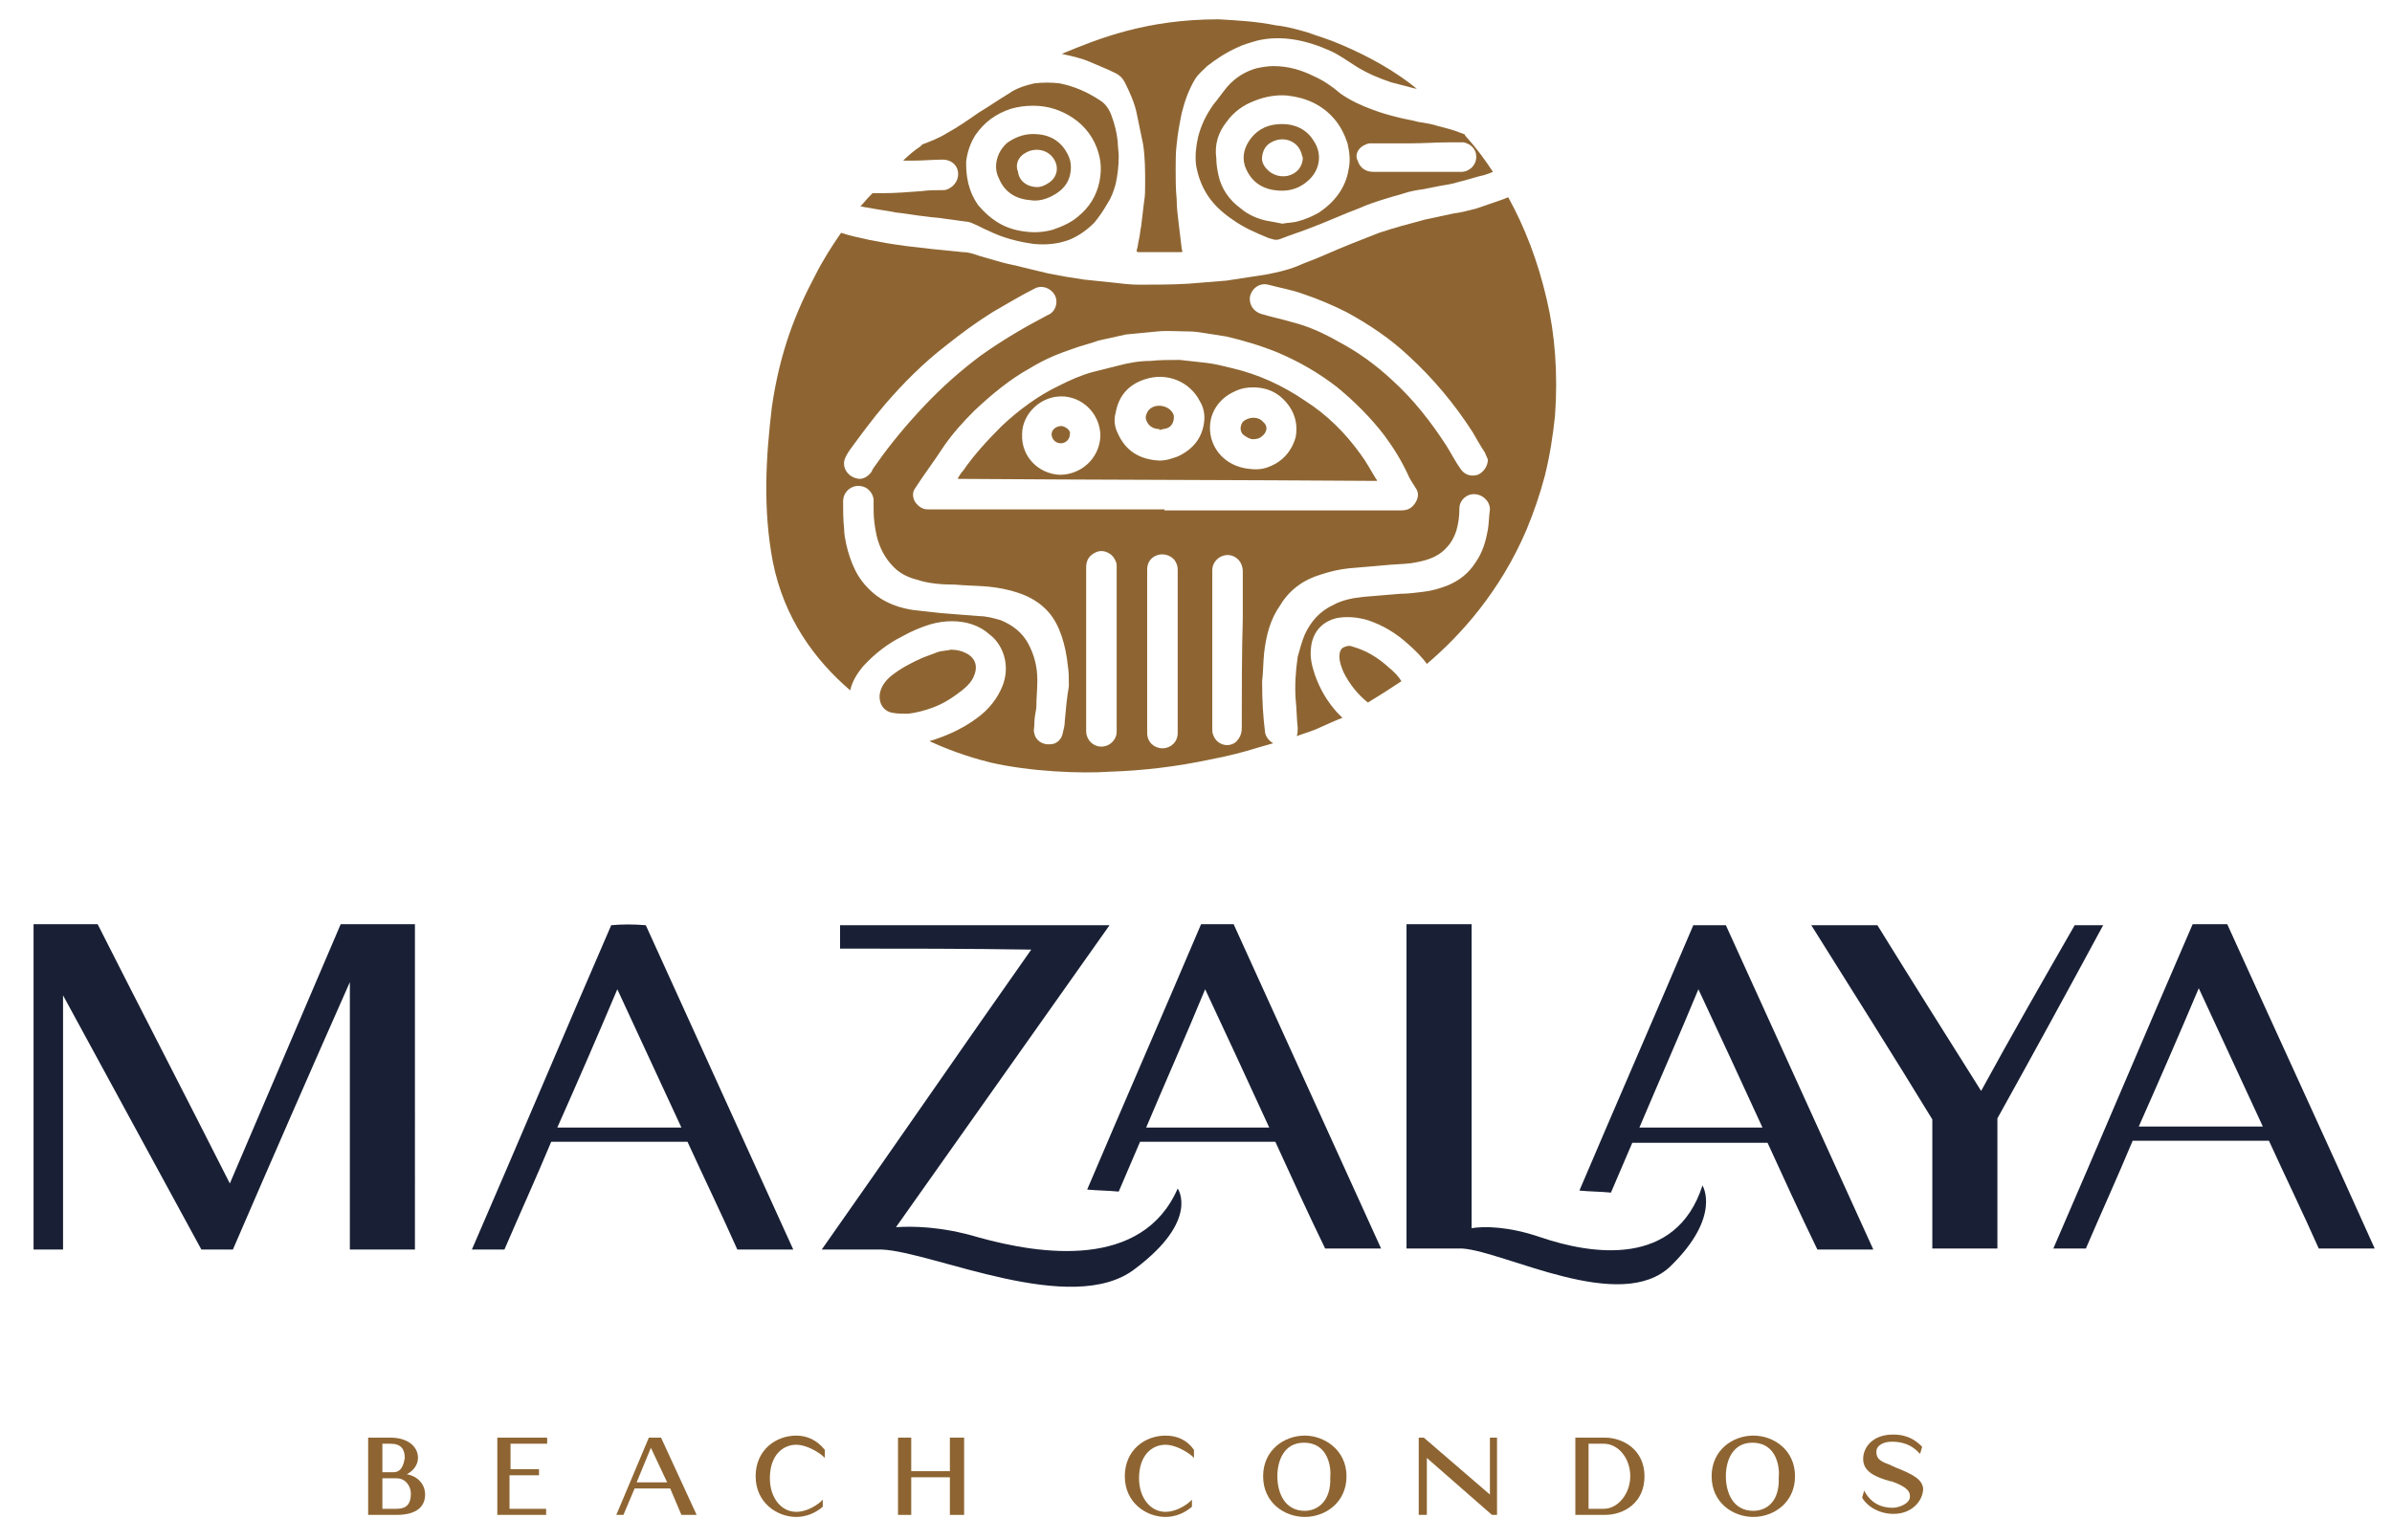
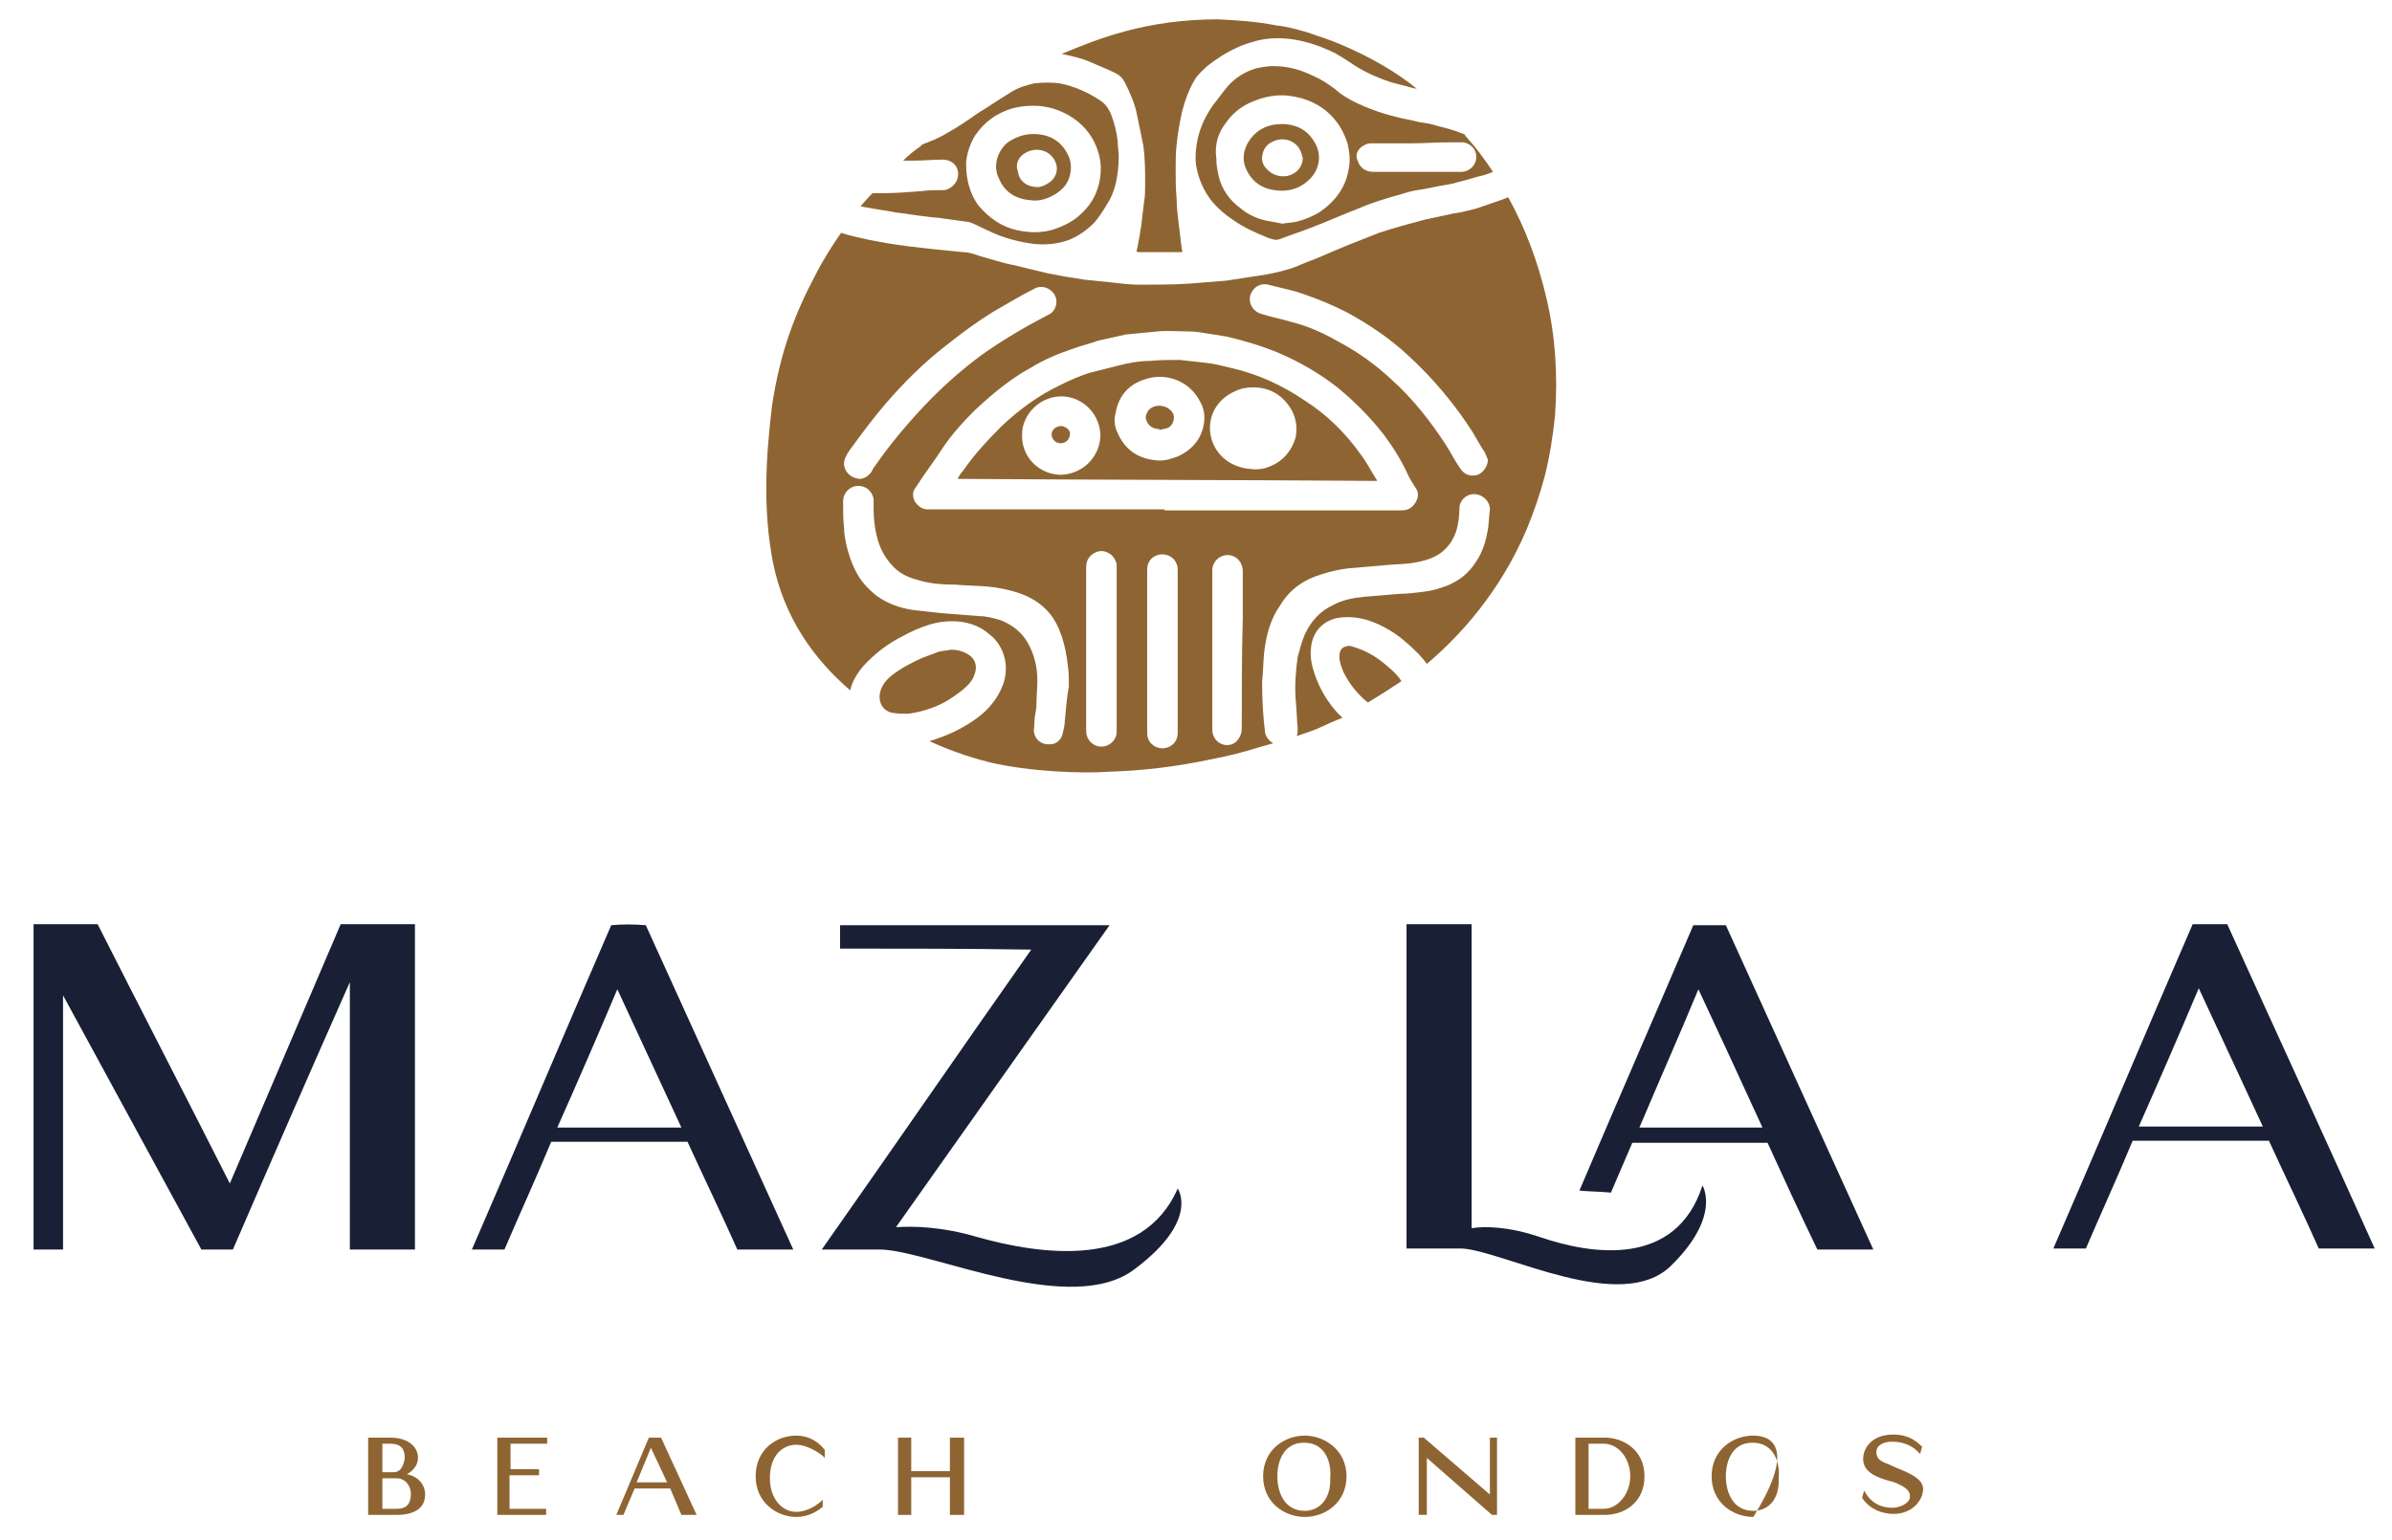
<svg xmlns="http://www.w3.org/2000/svg" version="1.1" id="Capa_1" x="0px" y="0px" viewBox="0 0 235.2 151.5" style="enable-background:new 0 0 235.2 151.5;" xml:space="preserve">
  <style type="text/css">

	.st0{fill:#8E6532;}

	.st1{fill:#192035;}

</style>
  <path class="st0" d="M40,145c0.6-0.3,1.1-0.9,1.1-1.6c0-1.2-1.1-2-2.7-2h-2.2v7.6H39c1.8,0,2.8-0.7,2.8-2   C41.8,146,41.1,145.2,40,145 M38.7,144.8h-1.1V142h0.8c1,0,1.4,0.5,1.4,1.4C39.7,144,39.5,144.8,38.7,144.8 M37.5,145.4H39   c0.9,0,1.4,0.8,1.4,1.5c0,1-0.4,1.5-1.4,1.5h-1.4V145.4z" />
  <path class="st0" d="M48.8,149h4.9v-0.6h-3.6c0,0,0,0,0-0.1v-3.2H53v-0.6h-2.8V142l3.6,0v-0.6h-4.9V149z" />
  <path class="st0" d="M65,141.4h-1.2l-3.2,7.6h0.7l1.1-2.6h3.5L67,149h1.5L65,141.4L65,141.4z M65.6,145.8l-3,0l1.4-3.4L65.6,145.8z" />
  <path class="st0" d="M78.3,141.2c-2,0-4,1.4-4,4c0,2.6,2.1,4,4,4c1,0,1.9-0.4,2.6-1l0,0v-0.7l-0.2,0.2c-0.7,0.6-1.6,1-2.4,1   c-1.5,0-2.6-1.4-2.6-3.3c0-2.3,1.3-3.3,2.6-3.3c0.9,0,2,0.6,2.6,1.1l0.2,0.2v-0.8l0,0C80.3,141.6,79.3,141.2,78.3,141.2" />
  <polygon class="st0" points="93.4,144.7 89.6,144.7 89.6,141.4 88.3,141.4 88.3,149 89.6,149 89.6,145.3 93.4,145.3 93.4,149    94.8,149 94.8,141.4 93.4,141.4 " />
-   <path class="st0" d="M114.6,141.2c-2,0-4,1.4-4,4c0,2.6,2.1,4,4,4c1,0,1.9-0.4,2.6-1l0,0v-0.7l-0.2,0.2c-0.7,0.6-1.6,1-2.4,1   c-1.5,0-2.6-1.4-2.6-3.3c0-2.3,1.3-3.3,2.6-3.3c0.9,0,2,0.6,2.6,1.1l0.2,0.2v-0.8l0,0C116.7,141.6,115.7,141.2,114.6,141.2" />
  <path class="st0" d="M128.3,141.2c-2,0-4.1,1.4-4.1,4c0,2.6,2.1,4,4.1,4c2,0,4.1-1.4,4.1-4C132.4,142.6,130.2,141.2,128.3,141.2    M128.3,148.6L128.3,148.6c-2,0-2.7-1.8-2.7-3.4c0-1.6,0.7-3.3,2.6-3.3h0c2.5,0,2.7,2.6,2.6,3.4   C130.9,147.7,129.5,148.6,128.3,148.6" />
  <polygon class="st0" points="146.5,147 140,141.4 140,141.4 139.5,141.4 139.5,149 140.3,149 140.3,143.4 146.7,149 146.7,149    147.2,149 147.2,141.4 146.5,141.4 " />
  <path class="st0" d="M157.8,141.4h-2.9v7.6h2.9c1.9,0,3.9-1.2,3.9-3.8C161.7,142.6,159.6,141.4,157.8,141.4 M156.2,142h1.5   c1.4,0,2.6,1.4,2.6,3.2c0,1.7-1.2,3.2-2.6,3.2h-1.5V142z" />
-   <path class="st0" d="M172.4,141.2c-2,0-4.1,1.4-4.1,4c0,2.6,2.1,4,4.1,4c2,0,4.1-1.4,4.1-4C176.5,142.6,174.4,141.2,172.4,141.2    M172.4,148.6L172.4,148.6c-2,0-2.7-1.8-2.7-3.4c0-1.6,0.7-3.3,2.6-3.3h0c2.5,0,2.7,2.6,2.6,3.4C175,147.7,173.7,148.6,172.4,148.6" />
+   <path class="st0" d="M172.4,141.2c-2,0-4.1,1.4-4.1,4c0,2.6,2.1,4,4.1,4C176.5,142.6,174.4,141.2,172.4,141.2    M172.4,148.6L172.4,148.6c-2,0-2.7-1.8-2.7-3.4c0-1.6,0.7-3.3,2.6-3.3h0c2.5,0,2.7,2.6,2.6,3.4C175,147.7,173.7,148.6,172.4,148.6" />
  <path class="st0" d="M186.3,144.3c-0.1-0.1-0.3-0.1-0.4-0.2c-0.8-0.3-1.4-0.5-1.4-1.3c0-0.7,0.8-1,1.5-1c1.6,0,2.3,0.7,2.7,1.1   l0.1,0.1l0.2-0.7l0,0c-0.5-0.5-1.3-1.2-2.8-1.2c0,0,0,0-0.1,0c-1.9,0-2.9,1.2-2.9,2.4c0,1.3,1.3,1.8,2.7,2.2l0.1,0   c1.7,0.6,1.8,1.1,1.8,1.5c0,0.7-1.1,1.1-1.7,1.1c-1.2,0-2.1-0.5-2.7-1.5l-0.1-0.2l-0.2,0.7l0,0c0.3,0.6,1.4,1.6,3.1,1.6   c1.8,0,2.9-1.3,2.9-2.5C189,145.5,188.1,145,186.3,144.3" />
  <path class="st1" d="M60.1,91c-4.6,10.6-9.1,21.3-13.7,31.9c1.1,0,2.1,0,3.2,0c1.5-3.5,3.1-7,4.6-10.6h13.4c1.6,3.5,3.3,7,4.9,10.6   c1.8,0,3.7,0,5.5,0c-4.8-10.6-9.7-21.3-14.5-31.9C62.3,90.9,61.2,90.9,60.1,91 M54.8,110.9c2-4.5,4-9.1,5.9-13.6l6.3,13.6H54.8z" />
  <path class="st1" d="M219,90.9c-1.1,0-2.3,0-3.4,0c-4.6,10.6-9.1,21.3-13.7,31.9c1.1,0,2.1,0,3.2,0c1.5-3.5,3.1-7,4.6-10.6h13.4   c1.6,3.5,3.3,7,4.9,10.6c1.8,0,3.7,0,5.5,0C228.7,112.1,223.8,101.5,219,90.9 M210.3,110.8c2-4.5,4-9.1,5.9-13.6   c2.1,4.5,4.2,9.1,6.3,13.6H210.3z" />
-   <path class="st1" d="M118.1,90.9c-3.7,8.7-7.5,17.4-11.2,26.1c1,0.1,2.1,0.1,3.1,0.2c0.7-1.6,1.4-3.3,2.1-4.9h13.3   c1.6,3.5,3.2,7,4.9,10.5c1.8,0,3.7,0,5.5,0c-4.8-10.6-9.7-21.3-14.5-31.9H118.1z M112.7,110.9c1.9-4.5,3.9-9,5.8-13.6   c2.1,4.5,4.2,9,6.3,13.6H112.7z" />
  <path class="st1" d="M166.5,91c-3.7,8.7-7.5,17.4-11.2,26.1c1,0.1,2.1,0.1,3.1,0.2c0.7-1.6,1.4-3.3,2.1-4.9h13.3   c1.6,3.5,3.2,7,4.9,10.5c1.8,0,3.7,0,5.5,0c-4.8-10.6-9.7-21.3-14.5-31.9H166.5z M161.2,110.9c1.9-4.5,3.9-9,5.8-13.6   c2.1,4.5,4.2,9,6.3,13.6H161.2z" />
-   <path class="st1" d="M204,91c-3.1,5.4-6.2,10.8-9.2,16.3c-3.4-5.4-6.8-10.8-10.2-16.3c-2.2,0-4.3,0-6.5,0c4,6.4,8,12.7,11.9,19.1   v12.7h6.4V110c3.5-6.3,7-12.7,10.4-19C206,91,205,91,204,91" />
  <path class="st1" d="M34.4,90.9c-0.3,0-0.6,0-0.9,0l-10.9,25.5c-4.3-8.5-8.7-17-13-25.5H6.2H3.3v32h2.9v-25   c4.5,8.3,9.1,16.7,13.6,25c1,0,2.1,0,3.1,0c3.8-8.8,7.6-17.5,11.5-26.3v26.3h6.4V90.9L34.4,90.9L34.4,90.9z" />
  <path class="st1" d="M96.2,121.7c-3.7-1.1-6.5-1.1-8.1-1c7-9.9,14-19.8,21-29.7c-0.6,0-1.2,0-1.9,0c0,0,0,0,0,0H82.6   c0,0.8,0,1.5,0,2.3c6.3,0,12.5,0,18.8,0.1c-6.9,9.8-13.7,19.7-20.6,29.5c2,0,4,0,5.9,0c0,0,0,0,0,0c5,0.2,18.7,6.7,24.9,1.9   c6.4-4.8,4.2-7.9,4.2-7.9C112.3,124.9,102.3,123.4,96.2,121.7" />
  <path class="st1" d="M151.5,121.7c-3.2-1.1-5.6-1.1-6.8-0.9V90.9h-6.4v31.9h5.5c4.2,0.3,15.6,6.5,20.5,1.7c5-4.9,3.1-7.9,3.1-7.9   C164.8,124.7,156.5,123.4,151.5,121.7" />
  <path class="st0" d="M95.8,66.4c0.4-1,0-1.8-0.9-2.2c-0.4-0.2-0.9-0.3-1.4-0.3c-0.4,0.1-0.8,0.1-1.2,0.2c-0.5,0.2-1.1,0.4-1.6,0.6   c-1.1,0.5-2.1,1-3.1,1.8c-0.6,0.5-1,1.1-1.1,1.8c-0.1,0.8,0.3,1.6,1.2,1.8c0.5,0.1,1.1,0.1,1.6,0.1c0.8-0.1,1.6-0.3,2.4-0.6   c1.1-0.4,2-1,2.9-1.7C95.1,67.5,95.6,67,95.8,66.4" />
  <path class="st0" d="M104.4,41.9c-0.6,0-1,0.4-1,0.8c0,0.5,0.4,0.9,0.9,0.9c0.5,0,0.9-0.4,0.9-0.9C105.3,42.4,104.9,42,104.4,41.9" />
  <path class="st0" d="M152.1,29.5c-0.9-3.9-2.2-7.2-3.8-10.1c-0.2,0.1-0.3,0.1-0.5,0.2c-0.9,0.3-1.7,0.6-2.6,0.9   c-0.8,0.2-1.5,0.4-2.3,0.5c-0.9,0.2-1.9,0.4-2.8,0.6c-1.5,0.4-3,0.8-4.5,1.3c-1.8,0.7-3.6,1.4-5.4,2.2c-0.9,0.4-1.8,0.7-2.7,1.1   c-1,0.4-2,0.6-3,0.8c-1.3,0.2-2.6,0.4-3.9,0.6c-1.2,0.1-2.4,0.2-3.7,0.3c-1.6,0.1-3.3,0.1-4.9,0.1c-0.8,0-1.7-0.1-2.5-0.2   c-1-0.1-1.9-0.2-2.9-0.3c-0.6-0.1-1.3-0.2-1.9-0.3c-0.5-0.1-1.1-0.2-1.6-0.3c-0.8-0.2-1.7-0.4-2.5-0.6c-0.7-0.2-1.4-0.3-2.1-0.5   c-0.7-0.2-1.4-0.4-2.1-0.6c-0.6-0.2-1.1-0.4-1.7-0.4c-1-0.1-2-0.2-3-0.3c-0.9-0.1-1.7-0.2-2.6-0.3c-0.7-0.1-1.4-0.2-2-0.3   c-0.5-0.1-1.1-0.2-1.6-0.3c-0.9-0.2-1.9-0.4-2.8-0.7c0,0,0,0,0,0c-0.9,1.3-1.8,2.7-2.6,4.3c-1.8,3.4-3.4,7.3-4.2,12.8   c-0.6,5-0.9,10.1,0.1,15.3c1.1,5.5,4.1,9.6,7.6,12.6c0.2-0.9,0.7-1.7,1.3-2.4c1.1-1.2,2.4-2.2,3.8-2.9c0.9-0.5,1.8-0.9,2.8-1.2   c0.7-0.2,1.4-0.3,2.1-0.3c1.4,0,2.7,0.4,3.7,1.3c0.8,0.6,1.3,1.5,1.5,2.4c0.2,0.9,0.1,1.8-0.2,2.6c-0.5,1.3-1.4,2.4-2.5,3.2   c-1.2,0.9-2.6,1.6-4.1,2.1c-0.2,0.1-0.4,0.1-0.6,0.2c2.6,1.2,4.8,1.8,6,2.1c3.9,0.9,8.9,1.1,11.7,0.9c3.3-0.1,6.6-0.5,9.9-1.2   c1.6-0.3,3.2-0.7,4.8-1.2l1.4-0.4c-0.4-0.2-0.7-0.6-0.8-1c-0.2-1.6-0.3-3.1-0.3-5.1c0.1-0.7,0.1-1.8,0.2-2.8   c0.2-1.7,0.6-3.3,1.6-4.7c0.9-1.5,2.3-2.5,4-3c0.9-0.3,1.8-0.5,2.7-0.6c1.2-0.1,2.3-0.2,3.5-0.3c0.9-0.1,1.7-0.1,2.6-0.2   c1.3-0.2,2.6-0.5,3.5-1.5c0.5-0.5,0.8-1.1,1-1.7c0.2-0.7,0.3-1.4,0.3-2.2c0-0.8,0.7-1.4,1.4-1.4c0.9,0,1.6,0.7,1.6,1.5   c-0.1,0.7-0.1,1.4-0.2,2c-0.2,1.1-0.5,2.2-1.2,3.2c-0.7,1.1-1.6,1.8-2.8,2.3c-0.8,0.3-1.5,0.5-2.3,0.6c-0.8,0.1-1.6,0.2-2.3,0.2   c-1.2,0.1-2.4,0.2-3.6,0.3c-1,0.1-2.1,0.3-3,0.8c-1.3,0.6-2.2,1.6-2.8,2.9c-0.3,0.7-0.5,1.5-0.7,2.2c-0.2,1.4-0.3,2.8-0.2,4.2   c0.1,0.9,0.1,1.9,0.2,2.8c0,0.3,0,0.6-0.1,0.8c0.8-0.3,1.6-0.5,2.4-0.9c0.7-0.3,1.3-0.6,2.1-0.9c-0.2-0.2-0.3-0.3-0.5-0.5   c-1-1.1-1.7-2.3-2.2-3.7c-0.3-0.9-0.5-1.7-0.4-2.6c0.1-1.4,0.9-2.6,2.5-3c1-0.2,2.1-0.1,3.1,0.2c1.5,0.5,2.8,1.3,3.9,2.3   c0.7,0.6,1.4,1.3,1.9,2c3.3-2.8,7.2-7.1,9.8-13.2c0.7-1.7,1.3-3.4,1.8-5.3c0.5-2,0.8-4,1-5.9C153.2,36.8,152.9,32.9,152.1,29.5    M83,45.4c0.1-0.5,0.4-0.9,0.6-1.2c1.1-1.5,2.2-3,3.4-4.4c1.8-2.1,3.8-4.1,6-5.8c1.5-1.2,3-2.3,4.6-3.3c1.4-0.8,2.7-1.6,4.1-2.3   c0.7-0.4,1.6-0.1,2,0.6c0.4,0.7,0.1,1.7-0.7,2c-2.3,1.2-4.5,2.5-6.6,4c-2,1.5-3.8,3.1-5.5,4.9c-1.7,1.8-3.3,3.7-4.7,5.7   c-0.2,0.3-0.4,0.5-0.5,0.8c-0.3,0.4-0.7,0.7-1.2,0.7C83.5,47,82.9,46.2,83,45.4 M104.7,70.9c0,0.4-0.1,0.8-0.2,1.2   c-0.1,0.6-0.6,1.1-1.2,1.1c-0.8,0.1-1.5-0.4-1.6-1.1c-0.1-0.2,0-0.5,0-0.8c0-0.6,0.1-1.1,0.2-1.7c0-0.9,0.1-1.8,0.1-2.7   c0-1.3-0.3-2.5-0.9-3.6c-0.6-1.1-1.5-1.8-2.7-2.3c-0.7-0.2-1.4-0.4-2.1-0.4c-1.3-0.1-2.5-0.2-3.8-0.3c-0.9-0.1-1.8-0.2-2.7-0.3   c-1.3-0.2-2.5-0.6-3.6-1.4c-0.9-0.7-1.6-1.5-2.1-2.5c-0.4-0.8-0.7-1.7-0.9-2.6C83.1,53,83,52.5,83,52c-0.1-0.9-0.1-1.8-0.1-2.7   c0-0.8,0.6-1.4,1.3-1.5c1-0.1,1.6,0.6,1.7,1.3c0,0.3,0,0.7,0,1c0,0.9,0.1,1.7,0.3,2.6c0.3,1.2,0.8,2.2,1.7,3.1   c0.6,0.6,1.4,1,2.2,1.2c1.2,0.4,2.5,0.5,3.8,0.5c1.1,0.1,2.2,0.1,3.3,0.2c1,0.1,2,0.3,2.9,0.6c1.2,0.4,2.2,1,3,1.9   c0.6,0.7,1,1.5,1.3,2.4c0.3,0.9,0.5,1.9,0.6,2.9c0.1,0.6,0.1,1.2,0.1,2C104.9,68.6,104.8,69.8,104.7,70.9 M109.8,72   c0,0.7-0.6,1.3-1.2,1.4c-0.9,0.2-1.8-0.5-1.8-1.5c0-2,0-3.9,0-5.9c0-2.1,0-4.2,0-6.4c0-1.3,0-2.5,0-3.8c0-0.7,0.3-1.2,1-1.5   c0.7-0.3,1.6,0.1,1.9,0.9c0.1,0.2,0.1,0.3,0.1,0.5c0,2.4,0,4.7,0,7.1v1h0C109.8,66.6,109.8,69.3,109.8,72 M115.8,72.1   c0,0.9-0.7,1.5-1.5,1.5c-0.8,0-1.5-0.6-1.5-1.5c0-2.7,0-5.4,0-8.1v-8c0-0.7,0.4-1.2,1-1.4c0.6-0.2,1.3,0,1.7,0.5   c0.2,0.3,0.3,0.6,0.3,0.9C115.8,61.4,115.8,66.7,115.8,72.1 M122.1,71.6c0,0.6-0.2,1-0.6,1.4c-0.8,0.6-1.9,0.2-2.2-0.7   c-0.1-0.2-0.1-0.4-0.1-0.6c0-2.6,0-5.2,0-7.8c0-2.6,0-5.2,0-7.8c0-0.9,0.8-1.6,1.7-1.5c0.7,0.1,1.3,0.7,1.3,1.6c0,1.5,0,3,0,4.6   C122.1,64.3,122.1,68,122.1,71.6 M139.2,49.4c-0.3,0.5-0.7,0.8-1.4,0.8c-1.5,0-2.9,0-4.4,0c-1.4,0-2.9,0-4.3,0c-2.9,0-5.9,0-8.8,0   c-1.9,0-3.9,0-5.8,0v-0.1c-1.6,0-3.3,0-4.9,0c-2.9,0-5.9,0-8.8,0c-2.2,0-4.3,0-6.5,0c-1,0-2.1,0-3.1,0c-0.5,0-0.9-0.3-1.2-0.7   c-0.3-0.5-0.3-1,0-1.4c0.9-1.4,1.9-2.7,2.8-4.1c0.9-1.3,1.9-2.4,3-3.5c1.7-1.6,3.5-3.1,5.5-4.2c1.3-0.8,2.7-1.4,4.2-1.9   c0.8-0.3,1.7-0.5,2.5-0.8c0.9-0.2,1.8-0.4,2.7-0.6c1-0.1,2.1-0.2,3.1-0.3c1-0.1,2.1,0,3.1,0c0.6,0,1.2,0.1,1.8,0.2   c0.6,0.1,1.3,0.2,1.9,0.3c1.7,0.4,3.4,0.9,5.1,1.6c2.1,0.9,4,2,5.8,3.4c1.7,1.4,3.3,3,4.6,4.7c0.9,1.2,1.7,2.5,2.3,3.8   c0.2,0.5,0.5,0.9,0.8,1.4C139.5,48.4,139.5,48.9,139.2,49.4 M145.3,46.7c-0.7,0.2-1.3,0-1.7-0.6c-0.5-0.7-0.9-1.5-1.4-2.3   c-1.5-2.3-3.2-4.5-5.3-6.4c-1.6-1.5-3.4-2.8-5.3-3.8c-1.4-0.8-2.9-1.5-4.5-1.9c-1-0.3-2-0.5-3-0.8c-0.8-0.2-1.3-0.9-1.2-1.7   c0.2-0.9,1-1.4,1.8-1.2c1.1,0.3,2.3,0.5,3.4,0.9c1.5,0.5,2.9,1.1,4.3,1.8c2.2,1.2,4.3,2.6,6.1,4.3c2.4,2.2,4.5,4.7,6.3,7.5   c0.4,0.7,0.8,1.4,1.2,2c0.1,0.2,0.2,0.5,0.3,0.7C146.3,45.9,145.8,46.5,145.3,46.7" />
  <path class="st0" d="M88.8,15.8c0.3,0,0.7,0,1,0c1,0,1.9-0.1,2.9-0.1c0.8,0,1.4,0.5,1.5,1.2c0.1,0.7-0.3,1.4-1,1.7   c-0.2,0.1-0.4,0.1-0.5,0.1c-0.7,0-1.4,0-2.1,0.1c-1.3,0.1-2.6,0.2-3.8,0.2c-0.3,0-0.6,0-1,0c-0.1,0.1-0.2,0.2-0.3,0.3   c-0.3,0.3-0.6,0.7-0.9,1c0.2,0,0.4,0.1,0.6,0.1c1,0.2,1.9,0.3,2.9,0.5c1,0.1,2,0.3,3,0.4c0.6,0.1,1.2,0.1,1.7,0.2   c0.7,0.1,1.5,0.2,2.2,0.3c0.2,0,0.5,0.1,0.7,0.2c0.5,0.2,1,0.5,1.5,0.7c1.4,0.7,3,1.1,4.5,1.3c1.2,0.1,2.3,0,3.4-0.4   c1-0.4,1.8-1,2.5-1.7c0.5-0.6,0.9-1.2,1.3-1.9c0.4-0.6,0.6-1.2,0.8-1.9c0.2-0.9,0.3-1.8,0.3-2.7c0-0.5-0.1-1-0.1-1.5   c-0.1-0.9-0.3-1.7-0.6-2.5c-0.2-0.6-0.6-1.2-1.1-1.5c-1.2-0.8-2.5-1.4-4-1.7c-0.8-0.1-1.7-0.1-2.5,0c-0.9,0.2-1.8,0.5-2.5,1   c-1,0.6-2,1.3-3,1.9c-1,0.7-2,1.4-3.1,2c-0.8,0.5-1.6,0.8-2.4,1.1c-0.1,0.1-0.1,0.1-0.2,0.2C89.9,14.8,89.3,15.3,88.8,15.8 M95,15.9   c0.1-0.9,0.4-1.8,0.9-2.6c0.9-1.3,2-2.1,3.5-2.6c0.7-0.2,1.4-0.3,2.2-0.3c1.4,0,2.7,0.4,3.9,1.2c1.2,0.8,2.1,2,2.5,3.4   c0.3,1,0.3,1.9,0.1,2.9c-0.3,1.4-1,2.5-2.1,3.4c-0.7,0.6-1.6,1-2.5,1.3c-1.1,0.3-2.1,0.3-3.2,0.1c-1.7-0.3-3-1.2-4.1-2.5   c-0.5-0.7-0.8-1.4-1-2.2C95,17.1,95,16.5,95,15.9" />
  <path class="st0" d="M101.4,19.7c0.7,0.1,1.4-0.1,2-0.4c1.2-0.6,1.9-1.5,1.9-2.9c0-0.4-0.1-0.8-0.3-1.2c-0.6-1.2-1.6-1.9-3-2   c-1.1-0.1-2,0.2-2.9,0.8c-1,0.8-1.5,2.3-0.9,3.5C98.8,19,100,19.6,101.4,19.7 M100.9,15c0.9-0.5,2.1-0.3,2.7,0.6   c0.6,0.9,0.3,1.9-0.5,2.4c-0.3,0.2-0.7,0.4-1.1,0.4c-1,0-1.8-0.6-1.9-1.5C99.8,16.2,100.1,15.4,100.9,15" />
  <path class="st0" d="M125.3,18.7c1.3,0.2,2.5-0.1,3.5-1.1c1-1,1.2-2.5,0.4-3.7c-0.7-1.2-1.9-1.7-3.1-1.7c-1.3,0-2.3,0.4-3.1,1.4   c-0.6,0.8-0.9,1.7-0.6,2.7C122.9,17.7,123.9,18.5,125.3,18.7 M124.1,15.4c0.1-0.7,0.4-1.2,1.1-1.5c1.1-0.5,2.3,0,2.7,1   c0.1,0.2,0.1,0.4,0.2,0.6c0,0.9-0.6,1.6-1.5,1.8c-0.6,0.1-1.1,0-1.6-0.3C124.4,16.6,124,16,124.1,15.4" />
  <path class="st0" d="M118.8,19.3c0.6,0.9,1.5,1.7,2.4,2.3c1.1,0.8,2.3,1.3,3.5,1.8c0.4,0.1,0.7,0.3,1.2,0.1c1-0.4,2-0.7,3-1.1   c1.6-0.6,3.1-1.3,4.7-1.9c0.9-0.4,1.8-0.7,2.8-1c0.6-0.2,1.1-0.3,1.7-0.5c0.6-0.2,1.2-0.3,1.9-0.4c0.5-0.1,1-0.2,1.5-0.3   c0.6-0.1,1.3-0.2,1.9-0.4c0.9-0.2,1.7-0.5,2.6-0.7c0.3-0.1,0.6-0.2,0.8-0.3c-0.8-1.2-1.6-2.3-2.5-3.3c-0.1-0.1-0.2-0.2-0.3-0.4   c-0.1,0-0.2-0.1-0.3-0.1c-0.7-0.3-1.5-0.5-2.3-0.7c-0.6-0.2-1.2-0.3-1.9-0.4c-0.7-0.2-1.5-0.3-2.2-0.5c-0.8-0.2-1.5-0.4-2.3-0.7   c-1.1-0.4-2.2-0.9-3.2-1.6c-0.8-0.7-1.7-1.3-2.6-1.7c-1.2-0.6-2.5-1-4-1c-0.5,0-1.1,0.1-1.6,0.2c-1.1,0.3-2.1,0.9-2.9,1.8   c-0.5,0.6-0.9,1.2-1.4,1.8c-0.7,1-1.2,2-1.5,3.2c-0.2,0.9-0.3,1.8-0.2,2.7C117.8,17.4,118.2,18.4,118.8,19.3 M134.1,14.3   c0.2-0.1,0.4-0.2,0.6-0.2c1.3,0,2.6,0,3.9,0c1.3,0,2.6-0.1,3.9-0.1c0.5,0,0.9,0,1.4,0c0.5,0.1,1,0.4,1.2,1c0.3,1.1-0.6,2-1.6,1.9   c-1.1,0-2.3,0-3.4,0c-0.3,0-0.6,0-0.8,0v0c-1.4,0-2.9,0-4.3,0c-0.7,0-1.3-0.4-1.5-1.1C133.2,15.3,133.5,14.6,134.1,14.3 M120.6,12   c0.7-1,1.7-1.7,2.8-2.1c1-0.4,2.1-0.6,3.2-0.5c1.8,0.2,3.4,0.9,4.6,2.3c0.6,0.7,1,1.5,1.3,2.4c0.2,0.9,0.3,1.7,0.1,2.6   c-0.3,1.8-1.4,3.2-2.9,4.2c-0.7,0.4-1.4,0.7-2.2,0.9c-0.4,0.1-0.9,0.1-1.4,0.2c-0.5-0.1-1-0.2-1.6-0.3c-0.9-0.2-1.8-0.6-2.5-1.2   c-1.1-0.8-1.9-1.9-2.2-3.3c-0.1-0.5-0.2-1-0.2-1.6C119.4,14.2,119.8,13,120.6,12" />
  <path class="st0" d="M112.9,40.4c-0.2,0.3-0.3,0.6-0.2,0.9c0.2,0.6,0.7,0.9,1.3,0.9c0,0,0,0,0,0.1c0.3-0.1,0.5-0.1,0.8-0.2   c0.5-0.2,0.7-0.8,0.6-1.3C115,39.8,113.5,39.6,112.9,40.4" />
  <path class="st0" d="M109.7,7.2c0.4,0.2,0.7,0.5,0.9,0.9c0.5,1,1,2.1,1.2,3.2c0.2,1,0.4,1.9,0.6,2.9c0.2,1.3,0.2,2.6,0.2,3.9   c0,0.6,0,1.2-0.1,1.7c-0.1,0.8-0.2,1.6-0.3,2.5c-0.1,0.4-0.1,0.8-0.2,1.2c-0.1,0.4-0.1,0.7-0.2,1c-0.1,0.3,0,0.3,0.3,0.3   c0.6,0,1.3,0,1.9,0v0c0.7,0,1.3,0,2,0c0.3,0,0.3,0,0.2-0.3c-0.1-0.8-0.2-1.7-0.3-2.5c-0.1-0.8-0.2-1.6-0.2-2.4c-0.1-1-0.1-2-0.1-3   c0-0.8,0-1.6,0.1-2.4c0.1-1.1,0.3-2.1,0.5-3.1c0.3-1.2,0.7-2.3,1.3-3.3c0.3-0.5,0.8-0.9,1.2-1.3c0.9-0.7,1.8-1.3,2.9-1.8   c0.6-0.3,1.3-0.5,2-0.7c1.2-0.3,2.5-0.3,3.7-0.1c1.2,0.2,2.4,0.6,3.5,1.1c0.9,0.4,1.7,1,2.5,1.5c1.1,0.7,2.3,1.2,3.5,1.6   c0.8,0.2,1.5,0.4,2.3,0.6c0.1,0,0.2,0,0.3,0.1c-2.2-1.8-4.7-3.2-7.5-4.4c-1.4-0.6-2.2-0.8-3.3-1.2c-1-0.3-2.1-0.6-3.1-0.7   c-2-0.4-3.9-0.5-5.7-0.6c-7.1,0-11.8,1.9-15.4,3.4c0.9,0.2,1.9,0.4,2.8,0.8C108.1,6.5,108.9,6.8,109.7,7.2" />
  <path class="st0" d="M136.5,65.6c-1-0.9-2.1-1.6-3.5-2c-0.2-0.1-0.5-0.1-0.7,0c-0.4,0.1-0.6,0.4-0.6,1c0,0.5,0.2,1,0.4,1.5   c0.6,1.2,1.4,2.2,2.4,3c1-0.6,2.1-1.3,3.3-2.1C137.5,66.5,137.1,66.1,136.5,65.6" />
  <path class="st0" d="M133.8,44.7c-1.5-2.1-3.3-3.9-5.5-5.3c-2.2-1.5-4.6-2.6-7.2-3.2c-0.8-0.2-1.6-0.4-2.4-0.5   c-0.9-0.1-1.8-0.2-2.7-0.3c-1,0-2,0-2.9,0.1c-1.1,0-2.2,0.2-3.3,0.5c-0.8,0.2-1.6,0.4-2.4,0.6c-1.1,0.3-2.2,0.8-3.2,1.3   c-2.1,1-4,2.4-5.7,4c-1.4,1.4-2.7,2.8-3.8,4.4c-0.2,0.2-0.3,0.4-0.5,0.7c0,0,0,0,0,0.1c13.7,0.1,27.5,0.1,41.2,0.2   c0-0.1,0-0.1-0.1-0.2C134.8,46.3,134.4,45.5,133.8,44.7 M104.2,46.7c-2.1-0.1-3.8-1.8-3.7-4c0-2,1.9-3.9,4.2-3.7   c2,0.2,3.5,1.9,3.5,3.9C108.1,45.1,106.3,46.7,104.2,46.7 M118.4,41.5c-0.2,1.6-1.1,2.7-2.6,3.4c-0.6,0.2-1.1,0.4-1.8,0.4   c-1.9-0.1-3.3-0.9-4.1-2.7c-0.3-0.6-0.4-1.3-0.2-2c0.3-1.7,1.3-2.8,2.9-3.3c2.1-0.7,4.4,0.2,5.4,2.2C118.3,40,118.5,40.7,118.4,41.5    M127.4,43c-0.4,1.4-1.3,2.4-2.6,2.9c-0.7,0.3-1.4,0.3-2.1,0.2c-1.6-0.2-3.1-1.2-3.6-3c-0.5-2,0.5-3.8,2.3-4.6   c0.6-0.3,1.2-0.4,1.8-0.4c1.5,0,2.7,0.6,3.6,1.9C127.4,40.9,127.6,41.9,127.4,43" />
-   <path class="st0" d="M122.2,41.5c-0.3,0.4-0.3,1,0.1,1.3c0.3,0.2,0.6,0.4,0.9,0.4c0.4,0,0.7-0.1,0.9-0.3c0.5-0.4,0.6-1,0.1-1.4   C123.7,40.9,122.7,41,122.2,41.5" />
</svg>